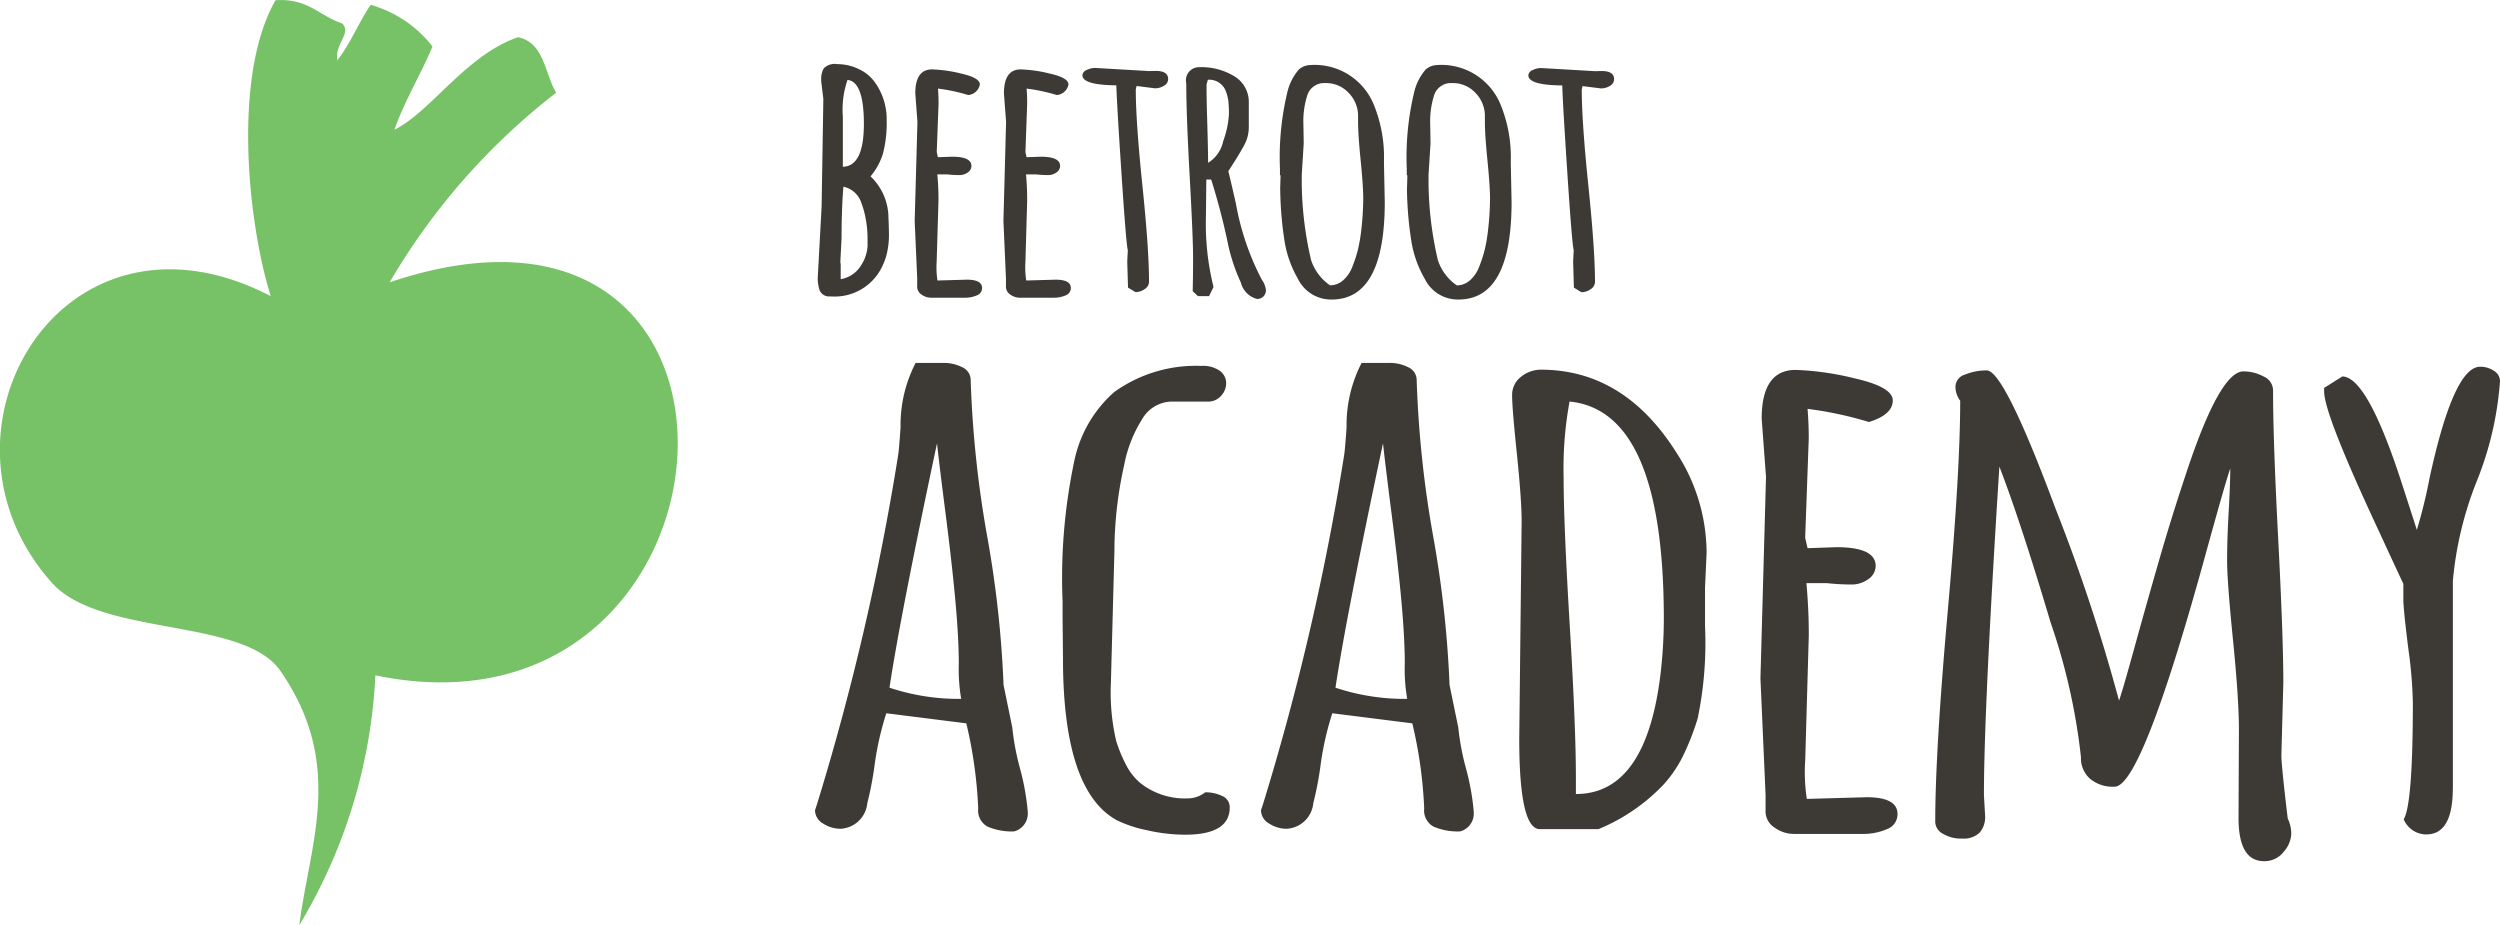
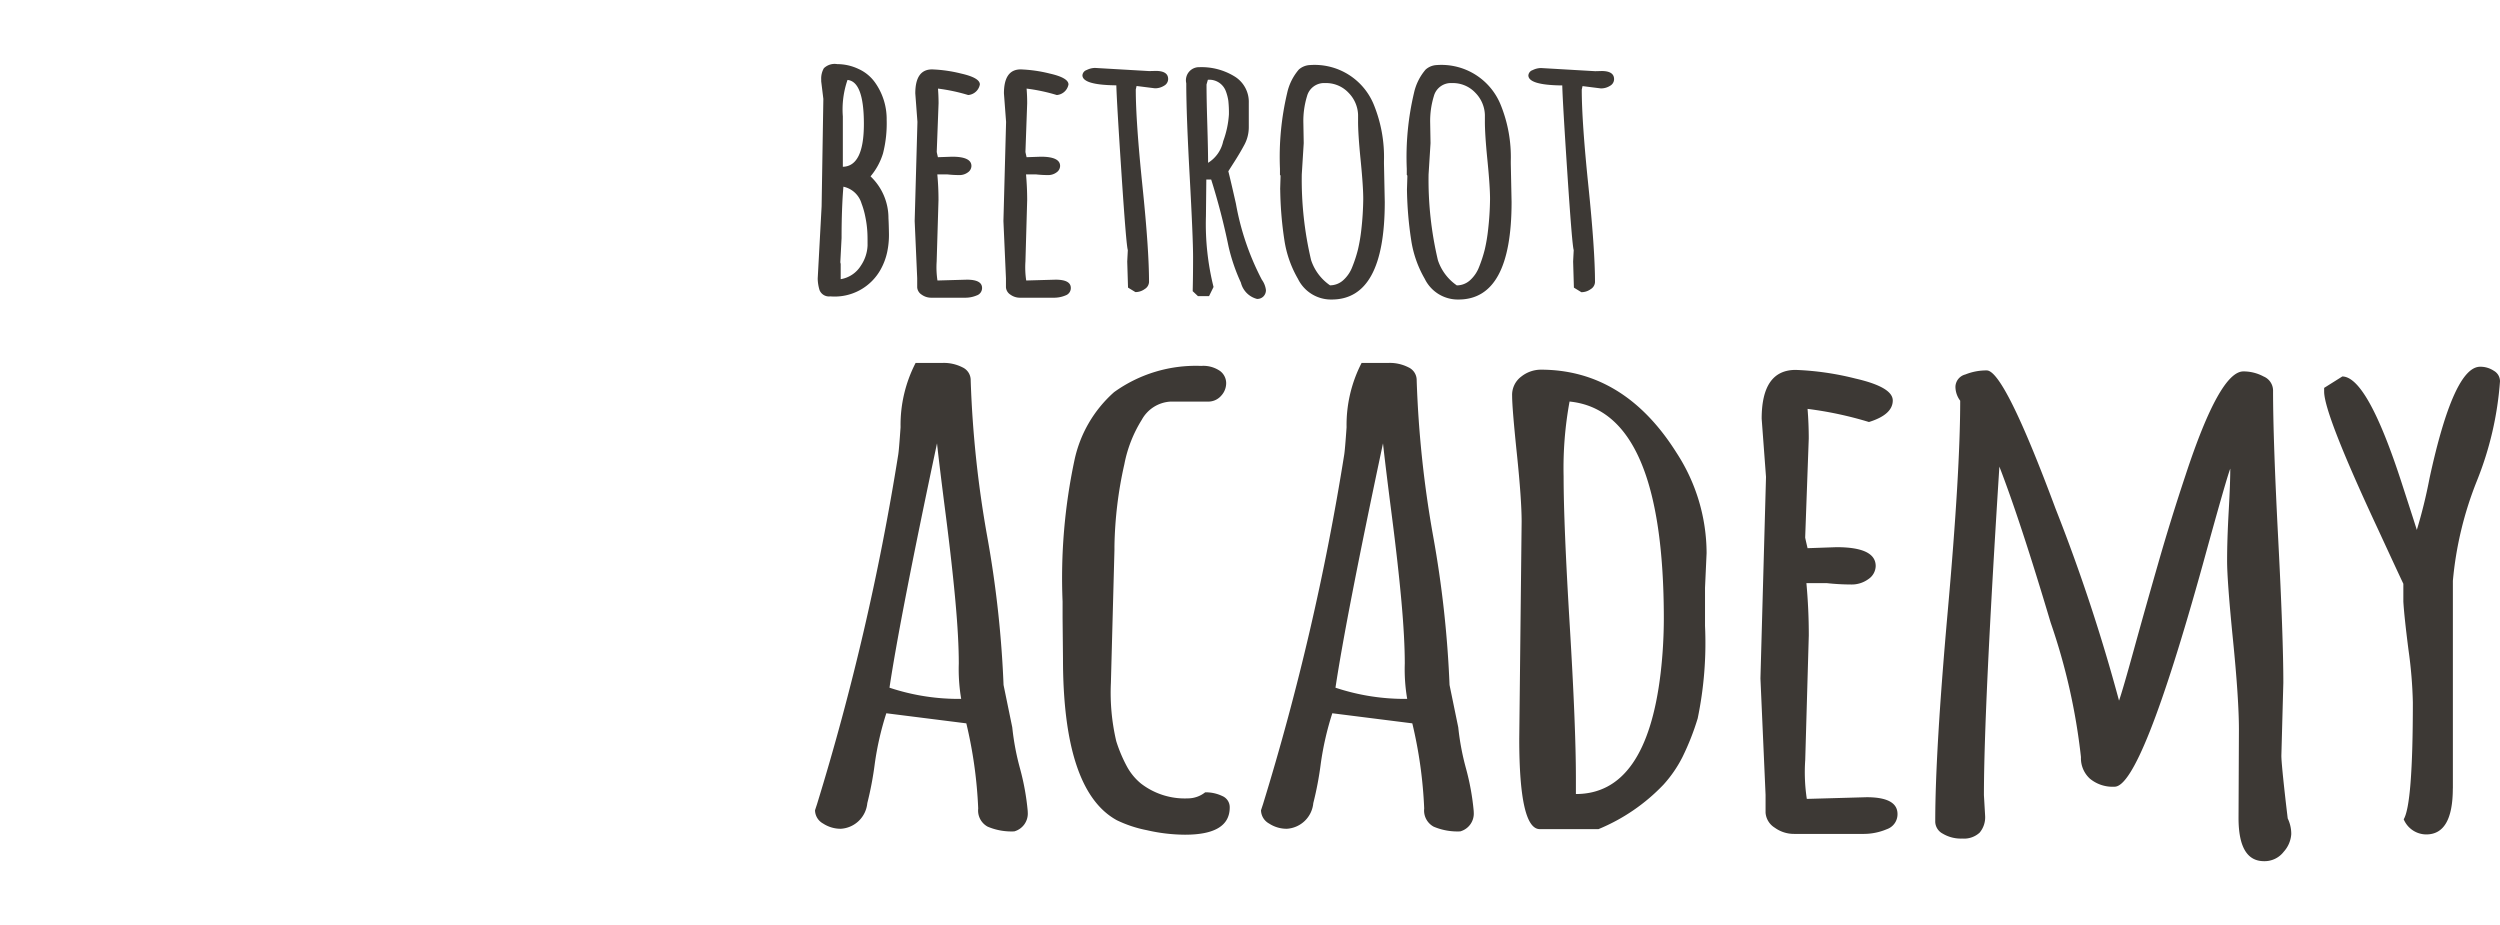
<svg xmlns="http://www.w3.org/2000/svg" width="136.5" height="50.5" viewBox="0 0 136.5 50.5">
-   <path fill="#77c167" d="M145.365,24.564a36.08,36.08,0,0,0-9.09,10.35c22.25-7.5,19.895,25.751-.778,21.46a29.153,29.153,0,0,1-4.156,13.64c0.58-4.514,2.5-8.785-1.038-13.892-2.019-2.913-9.825-1.845-12.467-4.8-7.339-8.2.569-21.57,11.948-15.651-1.22-3.867-2.13-11.974.258-16.158,1.771-.123,2.4.862,3.637,1.262,0.54,0.556-.412,1.084-0.262,2.019,0.713-.908,1.167-2.065,1.819-3.029a6.5,6.5,0,0,1,3.378,2.274c-0.653,1.554-1.5,2.912-2.079,4.543,1.963-.953,3.925-4.095,6.753-5.05,1.425,0.3,1.447,1.959,2.077,3.029" transform="translate(-115 -19.5)" />
  <path fill="#3d3935" d="M169.794,56.9l0.476,2.315a13.844,13.844,0,0,0,.422,2.242,13.35,13.35,0,0,1,.422,2.334v0.037a1.01,1.01,0,0,1-.736,1.066,3.32,3.32,0,0,1-1.449-.257,1,1,0,0,1-.519-0.992,24.313,24.313,0,0,0-.649-4.65l-4.368-.551a16.319,16.319,0,0,0-.628,2.738,18.231,18.231,0,0,1-.41,2.169,1.546,1.546,0,0,1-1.449,1.4,1.749,1.749,0,0,1-.963-0.285,0.843,0.843,0,0,1-.443-0.726l0.109-.331a139.243,139.243,0,0,0,4.433-19.077q0.043-.257.129-1.507a7.383,7.383,0,0,1,.822-3.51h1.492a2.243,2.243,0,0,1,1.06.239,0.768,0.768,0,0,1,.455.717,59.249,59.249,0,0,0,.9,8.509A58.87,58.87,0,0,1,169.794,56.9Zm-2.314.754a9.659,9.659,0,0,1-.13-1.92q0-1.369-.184-3.4t-0.529-4.723q-0.346-2.693-.476-3.905-2.012,9.465-2.595,13.342A11.951,11.951,0,0,0,167.48,57.659Zm5.559-2.205-0.022-2.205v-0.9a30.9,30.9,0,0,1,.649-7.719,6.872,6.872,0,0,1,2.162-3.713,7.629,7.629,0,0,1,4.758-1.433,1.6,1.6,0,0,1,1.027.276,0.83,0.83,0,0,1,.336.661,1.009,1.009,0,0,1-.271.689,0.93,0.93,0,0,1-.681.322h-2.076a1.909,1.909,0,0,0-1.579.992,7.1,7.1,0,0,0-.952,2.426,21.794,21.794,0,0,0-.541,4.5v0.184l-0.194,7.259a11.6,11.6,0,0,0,.292,3.179,7.8,7.8,0,0,0,.606,1.425,3.128,3.128,0,0,0,.746.891,3.914,3.914,0,0,0,2.552.809,1.529,1.529,0,0,0,.951-0.331,2.079,2.079,0,0,1,.93.2,0.66,0.66,0,0,1,.411.625q0,1.489-2.443,1.489a9.444,9.444,0,0,1-2.088-.248,6.7,6.7,0,0,1-1.632-.542Q173.039,62.676,173.039,55.453ZM194.145,56.9l0.476,2.315a13.844,13.844,0,0,0,.422,2.242,13.35,13.35,0,0,1,.422,2.334v0.037a1.009,1.009,0,0,1-.736,1.066,3.32,3.32,0,0,1-1.449-.257,1,1,0,0,1-.519-0.992,24.313,24.313,0,0,0-.649-4.65l-4.368-.551a16.319,16.319,0,0,0-.628,2.738,18.231,18.231,0,0,1-.41,2.169,1.545,1.545,0,0,1-1.449,1.4,1.749,1.749,0,0,1-.963-0.285,0.843,0.843,0,0,1-.443-0.726l0.109-.331a139.243,139.243,0,0,0,4.433-19.077q0.043-.257.13-1.507a7.374,7.374,0,0,1,.821-3.51h1.492a2.243,2.243,0,0,1,1.06.239,0.768,0.768,0,0,1,.455.717,59.136,59.136,0,0,0,.9,8.509A58.987,58.987,0,0,1,194.145,56.9Zm-2.313.754a9.561,9.561,0,0,1-.131-1.92q0-1.369-.183-3.4t-0.53-4.723q-0.346-2.693-.476-3.905-2.012,9.465-2.595,13.342A11.954,11.954,0,0,0,191.832,57.659Zm6.119,2.187,0.13-11.854q0-1.212-.259-3.7t-0.26-3.17a1.247,1.247,0,0,1,.5-1.056,1.728,1.728,0,0,1,1.06-.377q4.563,0,7.418,4.54A10.065,10.065,0,0,1,208.18,49.7l-0.086,1.894V53.67a20.3,20.3,0,0,1-.4,5.055,13.939,13.939,0,0,1-.833,2.113,6.794,6.794,0,0,1-1.038,1.507,10.349,10.349,0,0,1-3.547,2.426h-3.2Q197.952,64.771,197.951,59.846Zm3.093,2.113v0.9q3.849,0,4.628-6.616a26.191,26.191,0,0,0,.173-2.941q0-11.358-5.147-11.873a20.091,20.091,0,0,0-.325,4.089q0,2.6.335,8.133T201.044,61.959Zm10.38-16.412-0.237-3.18q0-2.665,1.859-2.665a15.574,15.574,0,0,1,3.245.468q2.053,0.469,2.054,1.2,0,0.772-1.3,1.177a20.045,20.045,0,0,0-3.352-.717q0.065,0.809.065,1.618l-0.195,5.4c0,0.025.044,0.22,0.13,0.588l1.579-.055q2.14,0,2.141,1.029a0.883,0.883,0,0,1-.39.708,1.551,1.551,0,0,1-.983.3,12.244,12.244,0,0,1-1.287-.073H213.63q0.131,1.433.13,2.848l-0.195,6.818a9.714,9.714,0,0,0,.087,2.114l3.265-.092q1.688,0,1.687.919a0.862,0.862,0,0,1-.583.827,3.245,3.245,0,0,1-1.32.257h-3.742a1.781,1.781,0,0,1-1.059-.34,1.053,1.053,0,0,1-.5-0.818V62.9l-0.28-6.359Zm25.8,18.617,0.021-4.815q0-1.673-.324-4.907T236.6,50.087q0-1.121.087-2.674t0.086-2.325q-0.2.5-1.492,5.2-3.374,12.167-4.823,12.166a1.94,1.94,0,0,1-1.352-.441,1.512,1.512,0,0,1-.486-1.176,33.688,33.688,0,0,0-1.654-7.342q-1.656-5.559-2.8-8.518-0.843,13.269-.844,17.937l0.065,1.121a1.3,1.3,0,0,1-.3.928,1.256,1.256,0,0,1-.952.322,1.919,1.919,0,0,1-1.06-.267,0.759,0.759,0,0,1-.411-0.634q0-3.841.682-11.5t0.681-11.505a1.276,1.276,0,0,1-.26-0.78,0.716,0.716,0,0,1,.541-0.653,3.068,3.068,0,0,1,1.168-.221q0.951,0,3.763,7.563a97.594,97.594,0,0,1,3.46,10.467q0.195-.552.811-2.785t1.308-4.641q0.693-2.427,1.514-4.889,1.86-5.66,3.158-5.661a2.312,2.312,0,0,1,1.1.276,0.836,0.836,0,0,1,.519.754q0,2.72.281,8.123t0.28,7.847l-0.107,3.97v0.018q0,0.423.259,2.683l0.087,0.735a1.944,1.944,0,0,1,.194.855,1.587,1.587,0,0,1-.411.965,1.317,1.317,0,0,1-1.081.515Q237.225,66.517,237.224,64.164Zm11.7-1.617q0,2.518-1.45,2.518a1.343,1.343,0,0,1-1.232-.827q0.5-.827.5-6.377a24.144,24.144,0,0,0-.238-2.867q-0.237-1.857-.281-2.646V51.373q-0.085-.166-1.384-2.977-2.942-6.3-2.941-7.517v-0.2l0.994-.624q1.363,0.018,3.244,5.826,0.823,2.536.822,2.555a27.453,27.453,0,0,0,.692-2.812q1.319-6.1,2.768-6.1a1.329,1.329,0,0,1,.746.221,0.66,0.66,0,0,1,.336.57,18.017,18.017,0,0,1-1.265,5.449,19.306,19.306,0,0,0-1.308,5.449v11.34ZM159.955,24.9l-0.117-.958v-0.1a1.135,1.135,0,0,1,.144-0.615,0.849,0.849,0,0,1,.733-0.226,2.71,2.71,0,0,1,1.155.262,2.224,2.224,0,0,1,.893.723,3.442,3.442,0,0,1,.649,2.061,6.6,6.6,0,0,1-.2,1.83,3.56,3.56,0,0,1-.681,1.252,3.138,3.138,0,0,1,.979,2.287c0.014,0.241.022,0.53,0.027,0.868a4.523,4.523,0,0,1-.1.994,3.43,3.43,0,0,1-.351.931,2.869,2.869,0,0,1-2.754,1.473,0.552,0.552,0,0,1-.585-0.343,2.263,2.263,0,0,1-.1-0.633l0.213-3.941Zm0.926,8.921,0.021,0.09v0.832a1.6,1.6,0,0,0,1.1-.736,2.126,2.126,0,0,0,.367-1.1c0-.34,0-0.61-0.017-0.809a5.415,5.415,0,0,0-.1-0.732,4.451,4.451,0,0,0-.213-0.759,1.317,1.317,0,0,0-.989-0.913q-0.1,1.193-.1,2.8Zm0.138-7.972v2.757q1.149-.028,1.149-2.341t-0.894-2.4A4.929,4.929,0,0,0,161.019,25.854Zm4.073,0.307L164.975,24.6q0-1.311.915-1.311a7.635,7.635,0,0,1,1.6.23q1.011,0.231,1.011.592a0.708,0.708,0,0,1-.638.578,9.852,9.852,0,0,0-1.649-.352q0.031,0.4.032,0.8l-0.1,2.657c0,0.012.022,0.109,0.064,0.289l0.777-.027q1.053,0,1.053.506a0.433,0.433,0,0,1-.192.348,0.763,0.763,0,0,1-.484.149,6,6,0,0,1-.633-0.036h-0.553q0.065,0.705.064,1.4l-0.1,3.353a4.806,4.806,0,0,0,.043,1.039l1.606-.045q0.829,0,.83.452a0.424,0.424,0,0,1-.288.407,1.592,1.592,0,0,1-.648.126h-1.84a0.878,0.878,0,0,1-.522-0.167,0.516,0.516,0,0,1-.244-0.4V34.694l-0.138-3.127Zm4.84,0L169.815,24.6q0-1.311.914-1.311a7.651,7.651,0,0,1,1.6.23q1.01,0.231,1.01.592a0.707,0.707,0,0,1-.638.578,9.852,9.852,0,0,0-1.649-.352c0.022,0.265.032,0.53,0.032,0.8l-0.095,2.657q0,0.018.063,0.289l0.777-.027q1.053,0,1.053.506a0.433,0.433,0,0,1-.192.348,0.761,0.761,0,0,1-.484.149,5.977,5.977,0,0,1-.632-0.036h-0.553q0.063,0.705.063,1.4l-0.095,3.353a4.861,4.861,0,0,0,.042,1.039l1.606-.045q0.829,0,.83.452a0.424,0.424,0,0,1-.287.407,1.6,1.6,0,0,1-.649.126h-1.84a0.875,0.875,0,0,1-.521-0.167,0.518,0.518,0,0,1-.245-0.4V34.694l-0.138-3.127Zm6.658,9.047-0.043-1.419q0-.009.032-0.633-0.086-.235-0.346-4.176t-0.281-4.817h-0.085q-1.767-.028-1.766-0.551a0.334,0.334,0,0,1,.234-0.285,1.044,1.044,0,0,1,.457-0.113l2.957,0.172,0.351-.009q0.681,0,.681.443a0.419,0.419,0,0,1-.224.366,0.919,0.919,0,0,1-.5.14l-1-.126-0.043.19q0,1.753.362,5.251t0.361,5.261a0.473,0.473,0,0,1-.234.384,0.855,0.855,0,0,1-.51.167Zm4.275-5.9-0.021,2.007a14.2,14.2,0,0,0,.415,3.859l-0.245.5h-0.606l-0.287-.271q0.021-.831.021-1.867t-0.186-4.424q-0.186-3.39-.186-5.062a0.715,0.715,0,0,1,.723-0.877,3.439,3.439,0,0,1,1.915.506,1.628,1.628,0,0,1,.776,1.446v1.3a2.031,2.031,0,0,1-.234.972q-0.234.439-.542,0.922c-0.206.322-.319,0.5-0.341,0.538q0.117,0.452.415,1.772a14.343,14.343,0,0,0,1.415,4.149,1.209,1.209,0,0,1,.223.565,0.482,0.482,0,0,1-.133.343,0.467,0.467,0,0,1-.356.14,1.219,1.219,0,0,1-.878-0.89,9.959,9.959,0,0,1-.675-1.975,36.783,36.783,0,0,0-.947-3.652h-0.266Zm0.085-5.45-0.074.262q0,0.759.043,2.192t0.042,2.083a1.821,1.821,0,0,0,.825-1.18,5.153,5.153,0,0,0,.313-1.46,6.083,6.083,0,0,0-.032-0.746,2.489,2.489,0,0,0-.138-0.529A0.961,0.961,0,0,0,180.95,23.856Zm3.946,5.993,0.022-.705c0-.06-0.011-0.09-0.032-0.09V28.719a15.187,15.187,0,0,1,.393-4.14,2.924,2.924,0,0,1,.638-1.283,0.982,0.982,0,0,1,.607-0.244,3.489,3.489,0,0,1,3.488,2.169,7.572,7.572,0,0,1,.553,3.073V28.43l0.043,2.1q0,5.324-2.9,5.324a2.01,2.01,0,0,1-1.84-1.13,5.979,5.979,0,0,1-.744-2.133A19.965,19.965,0,0,1,184.9,29.849Zm1.287-2.531-0.106,1.708a19.066,19.066,0,0,0,.51,4.682,2.7,2.7,0,0,0,1.032,1.374,1.076,1.076,0,0,0,.713-0.272,1.856,1.856,0,0,0,.5-0.727,7.218,7.218,0,0,0,.314-0.963,9.163,9.163,0,0,0,.181-1.066,16.272,16.272,0,0,0,.106-1.681q0-.7-0.143-2.133T189.151,26.1V25.772a1.8,1.8,0,0,0-.521-1.207,1.682,1.682,0,0,0-1.277-.529,0.963,0.963,0,0,0-.989.714,4.632,4.632,0,0,0-.2,1.473Zm5.637,2.531,0.022-.705c0-.06-0.011-0.09-0.032-0.09V28.719a15.187,15.187,0,0,1,.393-4.14,2.924,2.924,0,0,1,.638-1.283,0.982,0.982,0,0,1,.607-0.244,3.489,3.489,0,0,1,3.488,2.169,7.572,7.572,0,0,1,.553,3.073V28.43l0.043,2.1q0,5.324-2.9,5.324a2.01,2.01,0,0,1-1.84-1.13,5.979,5.979,0,0,1-.744-2.133A19.965,19.965,0,0,1,191.82,29.849Zm1.287-2.531L193,29.026a19.066,19.066,0,0,0,.51,4.682,2.7,2.7,0,0,0,1.032,1.374,1.076,1.076,0,0,0,.713-0.272,1.867,1.867,0,0,0,.5-0.727,7.218,7.218,0,0,0,.314-0.963,8.961,8.961,0,0,0,.18-1.066,16.029,16.029,0,0,0,.107-1.681q0-.7-0.143-2.133T196.075,26.1V25.772a1.8,1.8,0,0,0-.521-1.207,1.682,1.682,0,0,0-1.277-.529,0.963,0.963,0,0,0-.989.714,4.632,4.632,0,0,0-.2,1.473Zm7.828,7.89-0.042-1.419c0-.006.01-0.217,0.032-0.633q-0.086-.235-0.346-4.176T200.3,24.164h-0.085q-1.765-.028-1.766-0.551a0.334,0.334,0,0,1,.234-0.285,1.048,1.048,0,0,1,.458-0.113l2.957,0.172,0.351-.009q0.679,0,.68.443a0.418,0.418,0,0,1-.223.366,0.921,0.921,0,0,1-.5.14l-1-.126-0.042.19q0,1.753.361,5.251t0.362,5.261a0.473,0.473,0,0,1-.234.384,0.858,0.858,0,0,1-.511.167Z" transform="translate(-115 -19.5)" />
</svg>